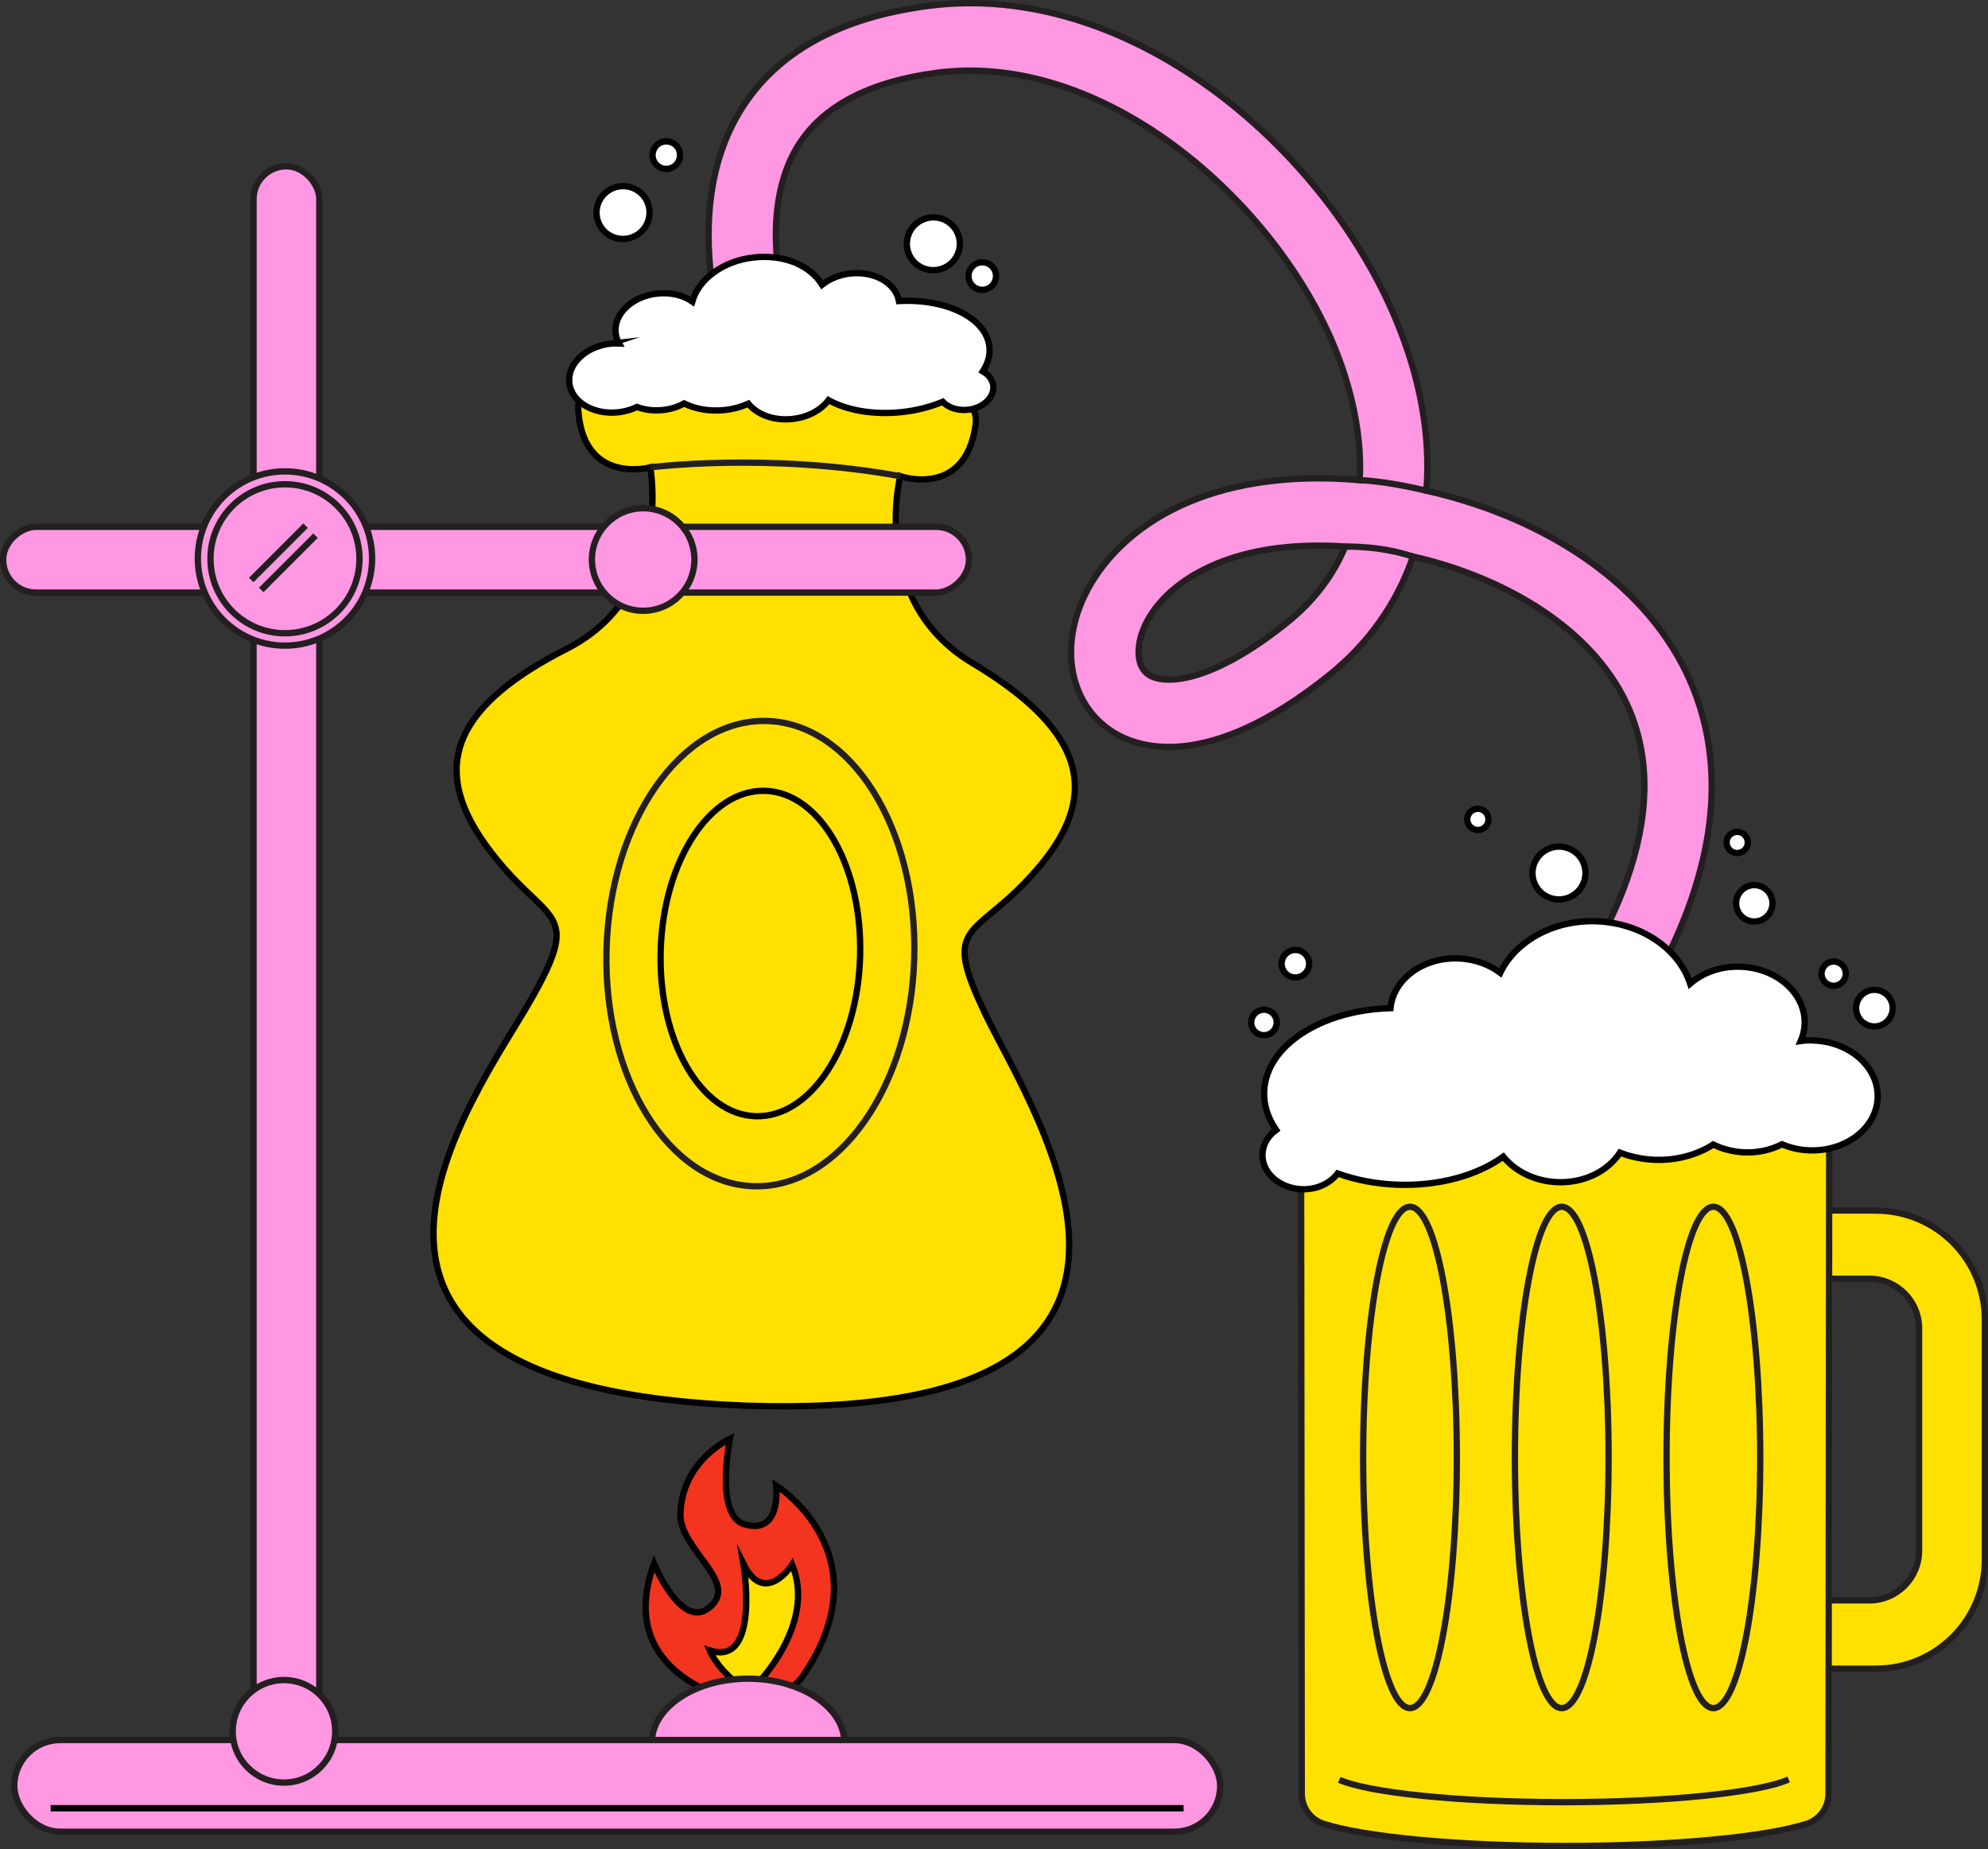
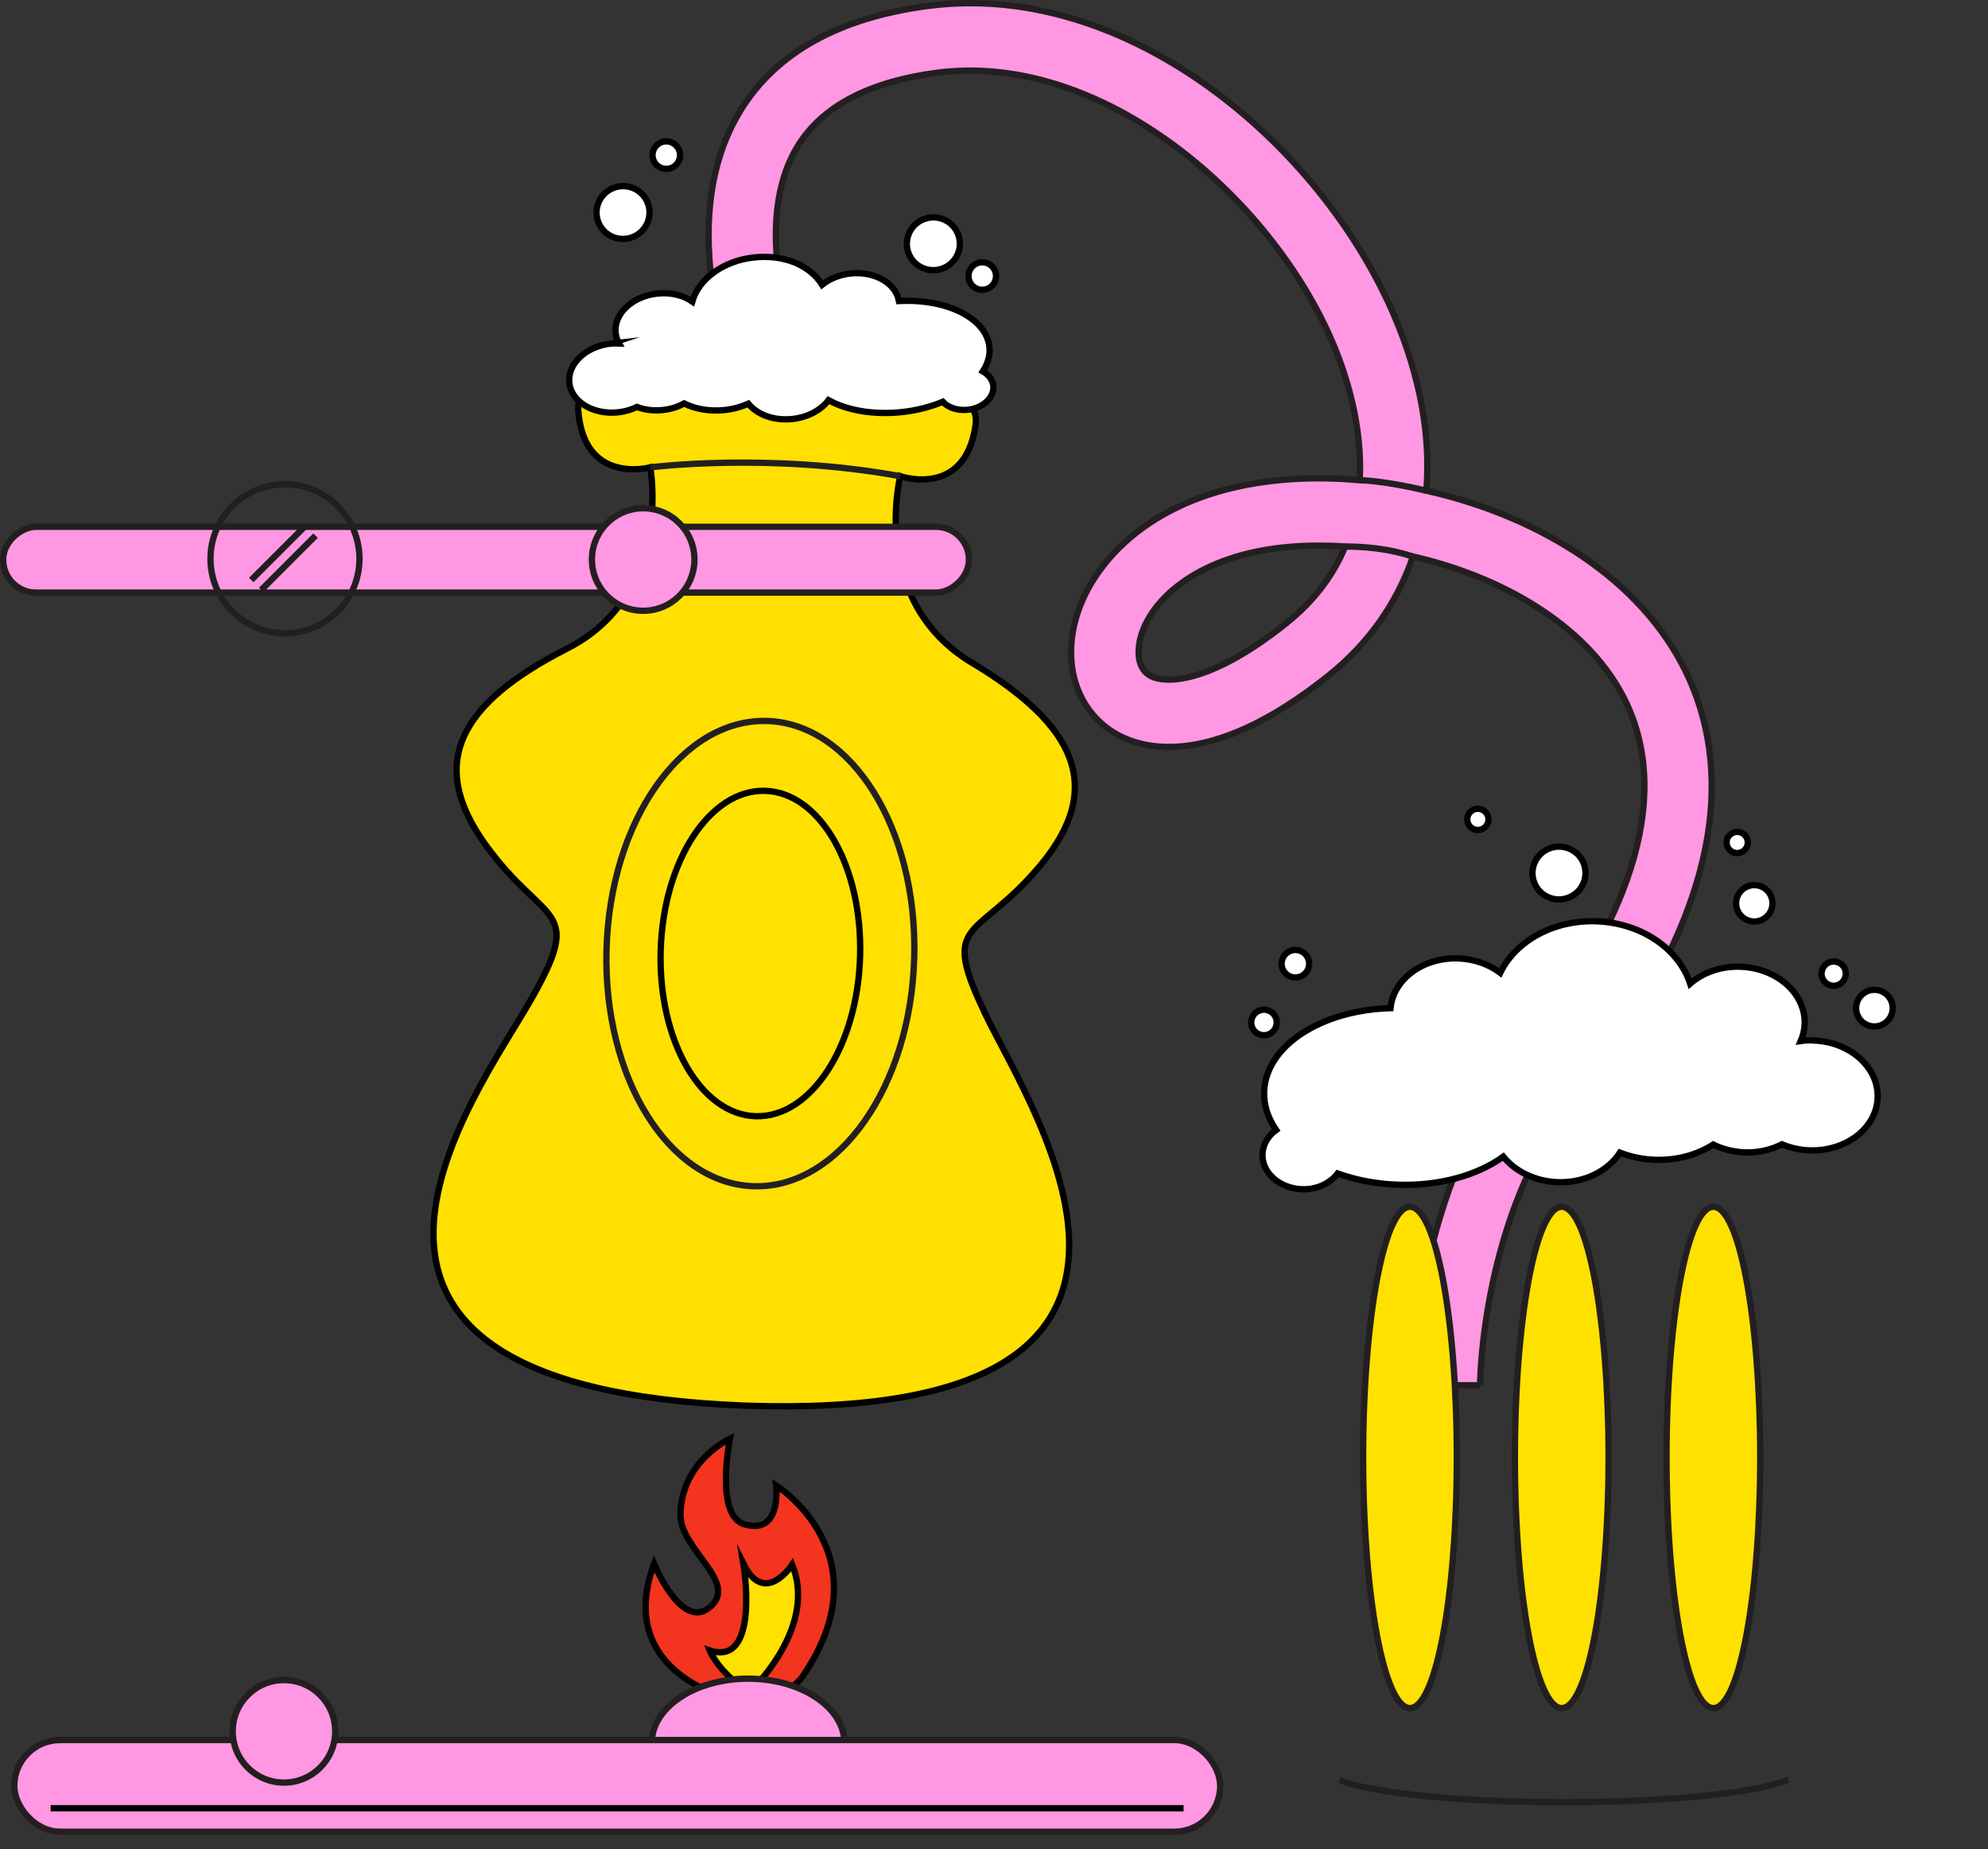
<svg xmlns="http://www.w3.org/2000/svg" viewBox="0 0 157.45 146.44">
  <rect x="0" y="0" width="157.45" height="146.44" fill="#333333" stroke="none" />
  <defs>
    <style>.d{fill:#ff97e2;}.d,.e,.f,.g,.h,.i,.j,.k,.l{stroke-miterlimit:10;stroke-width:.5px;}.d,.f,.k{stroke:#231f20;}.e{fill:#ffe000;}.e,.g,.h,.i,.l{stroke:#000;}.f,.g{fill:#ffe100;}.h{fill:#fff;}.i{fill:#f3341f;}.j{stroke:#241f20;}.j,.k,.l{fill:none;}</style>
  </defs>
  <g id="a" />
  <g id="b">
    <g id="c">
      <g>
        <g>
          <path class="d" d="M117.23,109.7h-5.34c0-.63,.1-15.48,8.71-26.15,9.09-11.26,11.82-21.12,7.89-28.51-3.01-5.65-9.66-9.39-16.58-10.97-1.25,3.66-3.49,6.88-6.71,9.45-9.64,7.7-15.15,5.67-17.08,4.44-2.73-1.75-3.88-5.06-3-8.65,1.15-4.66,6.16-10.42,16.49-11.31,1.93-.17,3.98-.16,6.08,.03,.24-4.44-1.16-8.58-2.14-10.88-4.94-11.62-18.32-23.09-31.34-21.39-5.38,.71-9.09,2.66-11.02,5.8-3.74,6.08-.45,15.39,.62,18.45,.39,1.11,.57,1.61,.44,2.37l-5.26-.88c-.09,.54,.02,.95,.03,.99-.04-.15-.13-.39-.24-.71-1.29-3.65-5.2-14.77-.14-23.02,2.81-4.58,7.81-7.37,14.87-8.29,15.71-2.07,31.11,10.89,36.94,24.59,2.05,4.81,2.87,9.5,2.52,13.8,8.26,1.86,16.34,6.4,20.22,13.68,3.5,6.57,4.87,17.87-8.45,34.37-7.4,9.17-7.52,22.66-7.52,22.79Zm-12.75-66.49c-.82,0-1.62,.03-2.4,.1-7.04,.61-10.98,4.09-11.77,7.27-.12,.49-.43,2.16,.7,2.88,1.18,.75,4.8,.74,10.87-4.11,2.29-1.83,3.77-3.91,4.66-6.07-.69-.05-1.38-.07-2.06-.07Z" />
          <path class="i" d="M58.16,134.63s-9.59-1.97-6.36-10.78c0,0,2.11,5.11,4.27,3.54,2.7-1.97-2.24-4.64-2.18-7.47,.09-4.25,3.92-5.98,3.92-5.98,0,0-1.22,6.06,1.13,6.77,3.01,.9,2.53-3.07,2.53-3.07,0,0,8.8,5.51,2,15.26-1.92,2.28-5.32,1.73-5.32,1.73Z" />
          <path class="g" d="M59.86,133.47s4.84-4.78,2.88-9.56c0,0-2.16,3.36-3.86-.06,0,0,1.37,8.2-2.68,6.85,0,0,.52,1.3,2.16,2.6s1.5,.18,1.5,.18Z" />
          <path class="d" d="M66.86,138.32c0-.09,.02-.18,.02-.28,0-2.82-3.42-5.1-7.63-5.1s-7.63,2.28-7.63,5.1c0,.09,.01,.18,.02,.28h15.22Z" />
          <g>
            <path class="e" d="M78.11,80.44c-3.82-7.86-.76-5.82,4.34-11.97,5.09-6.15,2.74-11.06-5.45-15.97-8.19-4.9-5.7-14.79-5.7-14.79,0,0,5.16,1.79,5.97-4.08,.54-3.91-9.09-4.9-15.59-5.12-6.5-.24-16.17,.07-15.88,4.01,.44,5.92,5.7,4.49,5.7,4.49,0,0,1.88,10.05-6.6,14.36-8.48,4.32-11.13,9.05-6.43,15.55,4.7,6.5,7.89,4.68,3.58,12.25-4.3,7.56-21.96,30.69,17.05,32.15,39.01,1.29,22.82-23.03,19-30.88Z" />
            <ellipse class="g" cx="60.22" cy="75.52" rx="12.89" ry="7.9" transform="translate(-16.98 133.56) rotate(-88.37)" />
            <ellipse class="j" cx="60.22" cy="75.52" rx="18.43" ry="12.19" transform="translate(-16.94 133.62) rotate(-88.41)" />
          </g>
-           <rect class="d" x="20.08" y="13.17" width="5.21" height="127.36" rx="2.6" ry="2.6" />
          <rect class="d" x="1.13" y="137.8" width="95.51" height="7.26" rx="3.63" ry="3.63" />
          <rect class="d" x="35.89" y="6.08" width="5.21" height="76.49" rx="2.6" ry="2.6" transform="translate(82.82 5.83) rotate(90)" />
-           <circle class="d" cx="22.57" cy="44.23" r="6.9" />
          <g>
            <line class="k" x1="24.2" y1="41.63" x2="19.9" y2="45.93" />
            <line class="k" x1="24.99" y1="42.42" x2="20.69" y2="46.72" />
          </g>
          <circle class="k" cx="22.57" cy="44.25" r="5.9" />
          <circle class="d" cx="22.49" cy="137.11" r="4.06" />
          <path class="k" d="M51.5,37.01s9.39-1.2,19.8,.7" />
-           <path class="f" d="M148.57,95.86h-11.93c-3.97,0-7.3,2.68-8.31,6.32,.68-.56,1.54-.91,2.49-.91h17.23c2.17,0,3.94,1.76,3.94,3.94v17.59c0,2.17-1.76,3.94-3.94,3.94h-17.23c-.95,0-1.81-.35-2.49-.91,1.01,3.64,4.34,6.32,8.31,6.32h11.93c4.77,0,8.63-3.86,8.63-8.63v-19.02c0-4.77-3.86-8.63-8.63-8.63Z" />
-           <path class="f" d="M103.04,84.57l.06,57.48c0,1.08,.69,2.05,1.72,2.38,3.23,1.04,10.58,1.76,19.14,1.76s15.91-.72,19.14-1.76c1.03-.33,1.72-1.29,1.72-2.38l.06-57.48h-41.85Z" />
          <ellipse class="f" cx="123.96" cy="84.52" rx="20.92" ry="3.02" />
          <g>
            <ellipse class="f" cx="111.67" cy="115.42" rx="3.71" ry="19.85" />
            <ellipse class="f" cx="123.69" cy="115.42" rx="3.71" ry="19.85" />
            <ellipse class="f" cx="135.7" cy="115.42" rx="3.71" ry="19.85" />
            <path class="k" d="M106.07,140.95c2.37,1.03,9.42,1.77,17.76,1.77s15.52-.76,17.83-1.8" />
          </g>
        </g>
        <path class="h" d="M143.62,82.39c-.34-.01-.68,0-1,.05,.18-.42,.29-.87,.31-1.34,.09-2.4-2.18-4.44-5.08-4.54-1.57-.06-2.99,.47-3.99,1.34-.89-2.74-3.84-4.81-7.42-4.94-3.44-.12-6.42,1.59-7.62,4.08-.89-.67-2.04-1.09-3.32-1.14-2.8-.1-5.15,1.65-5.37,3.94-5.48,.15-9.87,2.97-10.01,6.6-.04,1.08,.31,2.11,.95,3.05-.64,.46-1.05,1.14-1.08,1.9-.06,1.48,1.34,2.72,3.12,2.79,1.19,.04,2.24-.47,2.83-1.25,1.42,.51,3.02,.83,4.73,.89,3.33,.12,6.35-.75,8.39-2.22,.94,1.16,2.5,1.95,4.3,2.02,2.13,.08,4-.89,4.94-2.34,.84,.33,1.78,.53,2.77,.57,1.74,.06,3.35-.4,4.62-1.21,.73,.36,1.58,.58,2.48,.62,1.09,.04,2.1-.2,2.96-.64,.66,.28,1.39,.45,2.18,.48,2.89,.1,5.31-1.76,5.4-4.16,.09-2.4-2.18-4.44-5.08-4.54Z" />
        <path class="h" d="M48.34,27.22c.23-.03,.46-.03,.69-.02-.14-.25-.24-.53-.27-.83-.17-1.5,1.3-2.9,3.28-3.12,1.07-.12,2.07,.13,2.79,.63,.49-1.76,2.42-3.22,4.87-3.49s4.47,.65,5.41,2.16c.58-.46,1.35-.79,2.23-.89,1.92-.21,3.6,.76,3.86,2.18,3.77-.2,6.9,1.34,7.16,3.61,.08,.67-.12,1.34-.52,1.96,.46,.26,.77,.66,.83,1.13,.1,.92-.8,1.78-2.01,1.91-.82,.09-1.56-.17-1.99-.63-.95,.39-2.03,.68-3.2,.81-2.28,.25-4.39-.13-5.85-.94-.59,.78-1.63,1.36-2.86,1.49-1.46,.16-2.79-.34-3.49-1.21-.56,.25-1.2,.43-1.87,.5-1.19,.13-2.32-.07-3.22-.52-.48,.27-1.05,.45-1.67,.52-.74,.08-1.45-.01-2.06-.24-.44,.21-.94,.36-1.47,.42-1.98,.22-3.72-.82-3.89-2.32s1.3-2.9,3.28-3.12Z" />
        <circle class="h" cx="148.46" cy="79.82" r="1.45" transform="translate(-17.06 47.95) rotate(-17.36)" />
        <circle class="h" cx="145.23" cy="77.09" r=".96" transform="translate(-16.39 46.86) rotate(-17.36)" />
        <circle class="h" cx="138.94" cy="71.52" r="1.44" transform="translate(-15.01 44.73) rotate(-17.36)" />
        <ellipse class="h" cx="123.48" cy="69.13" rx="2.1" ry="2.09" transform="translate(-15.01 40) rotate(-17.36)" />
        <ellipse class="h" cx="73.92" cy="19.3" rx="2.1" ry="2.09" transform="translate(-2.39 22.94) rotate(-17.36)" />
        <ellipse class="h" cx="49.34" cy="16.83" rx="2.1" ry="2.09" transform="translate(-2.77 15.49) rotate(-17.36)" />
        <circle class="h" cx="102.6" cy="76.31" r="1.09" transform="translate(-18.1 34.1) rotate(-17.36)" />
        <circle class="h" cx="77.8" cy="21.85" r="1.09" transform="translate(-2.98 24.22) rotate(-17.36)" />
        <circle class="h" cx="52.77" cy="12.28" r="1.09" transform="translate(-1.26 16.31) rotate(-17.36)" />
        <circle class="h" cx="100.11" cy="80.96" r="1.01" transform="translate(-19.6 33.57) rotate(-17.36)" />
        <circle class="h" cx="137.59" cy="66.71" r=".84" transform="translate(-13.64 44.1) rotate(-17.36)" />
        <circle class="h" cx="117.05" cy="64.88" r=".84" transform="translate(-14.03 37.89) rotate(-17.36)" />
        <path class="k" d="M106.53,43.29s2.74-.1,5.38,.79" />
        <path class="k" d="M107.69,38.03s1.76,0,5.29,.83" />
        <line class="l" x1="4.01" y1="143.2" x2="93.74" y2="143.2" />
        <circle class="d" cx="50.94" cy="44.31" r="4.06" />
      </g>
    </g>
  </g>
</svg>